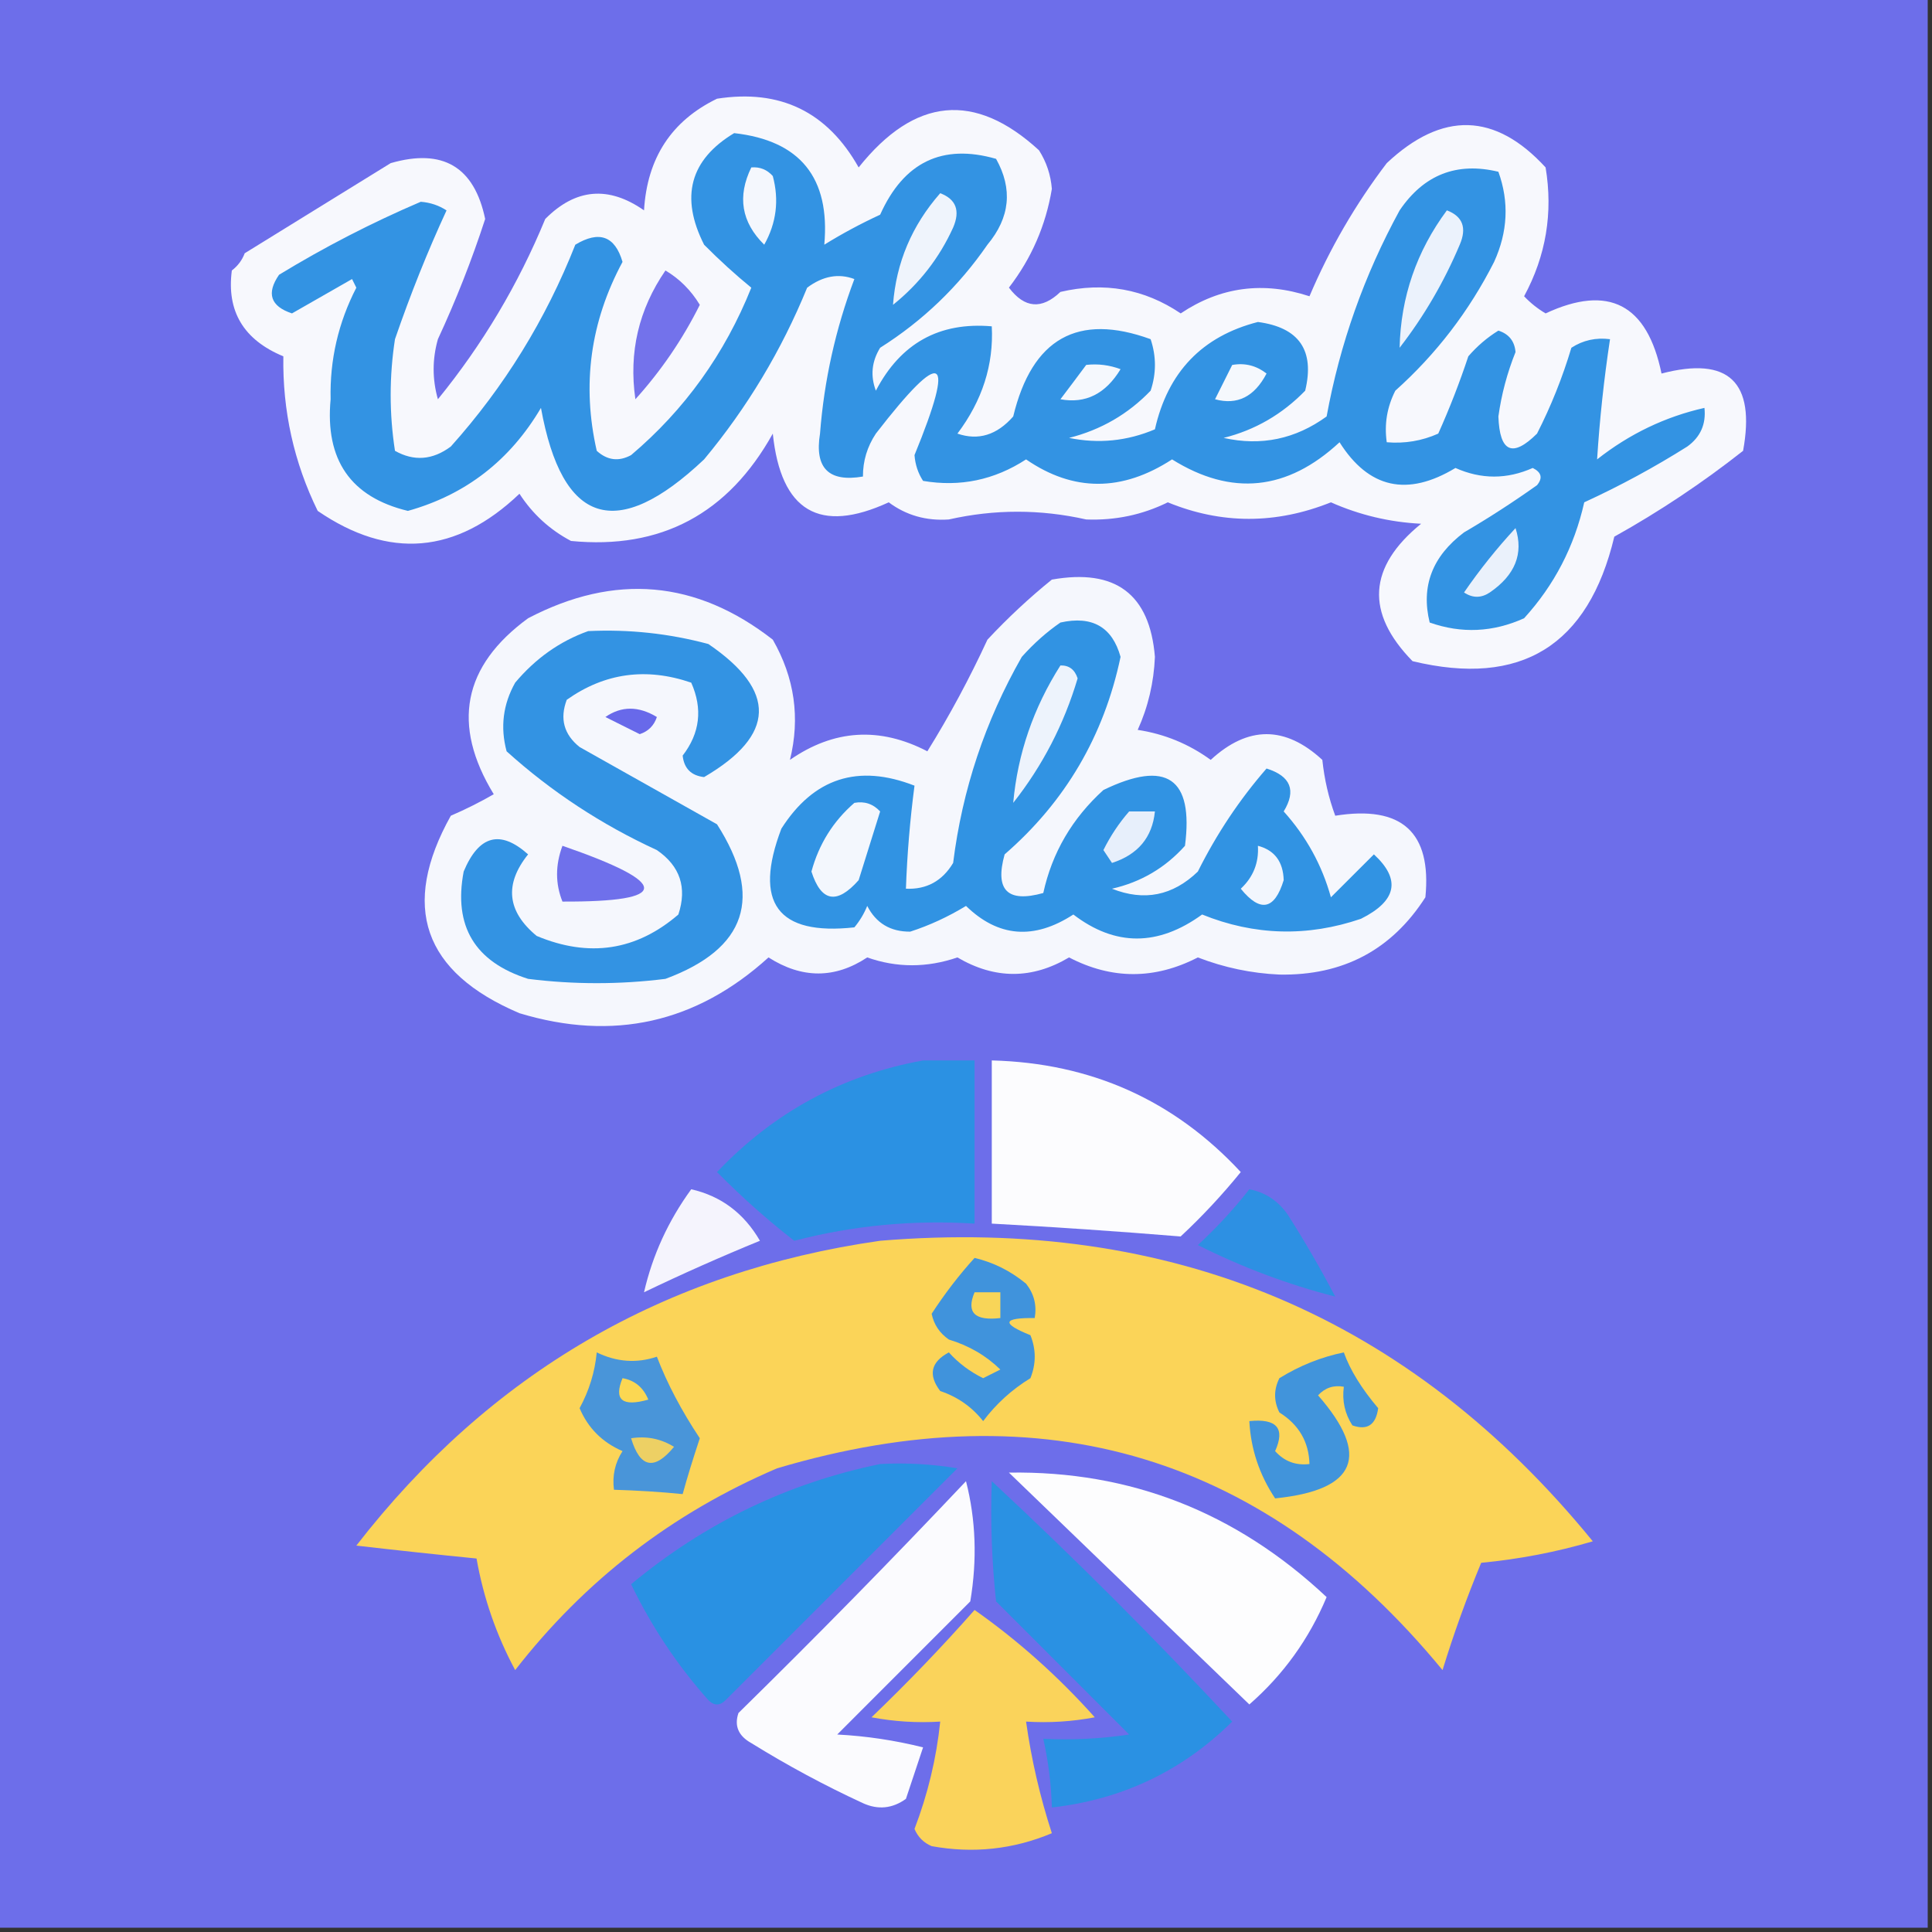
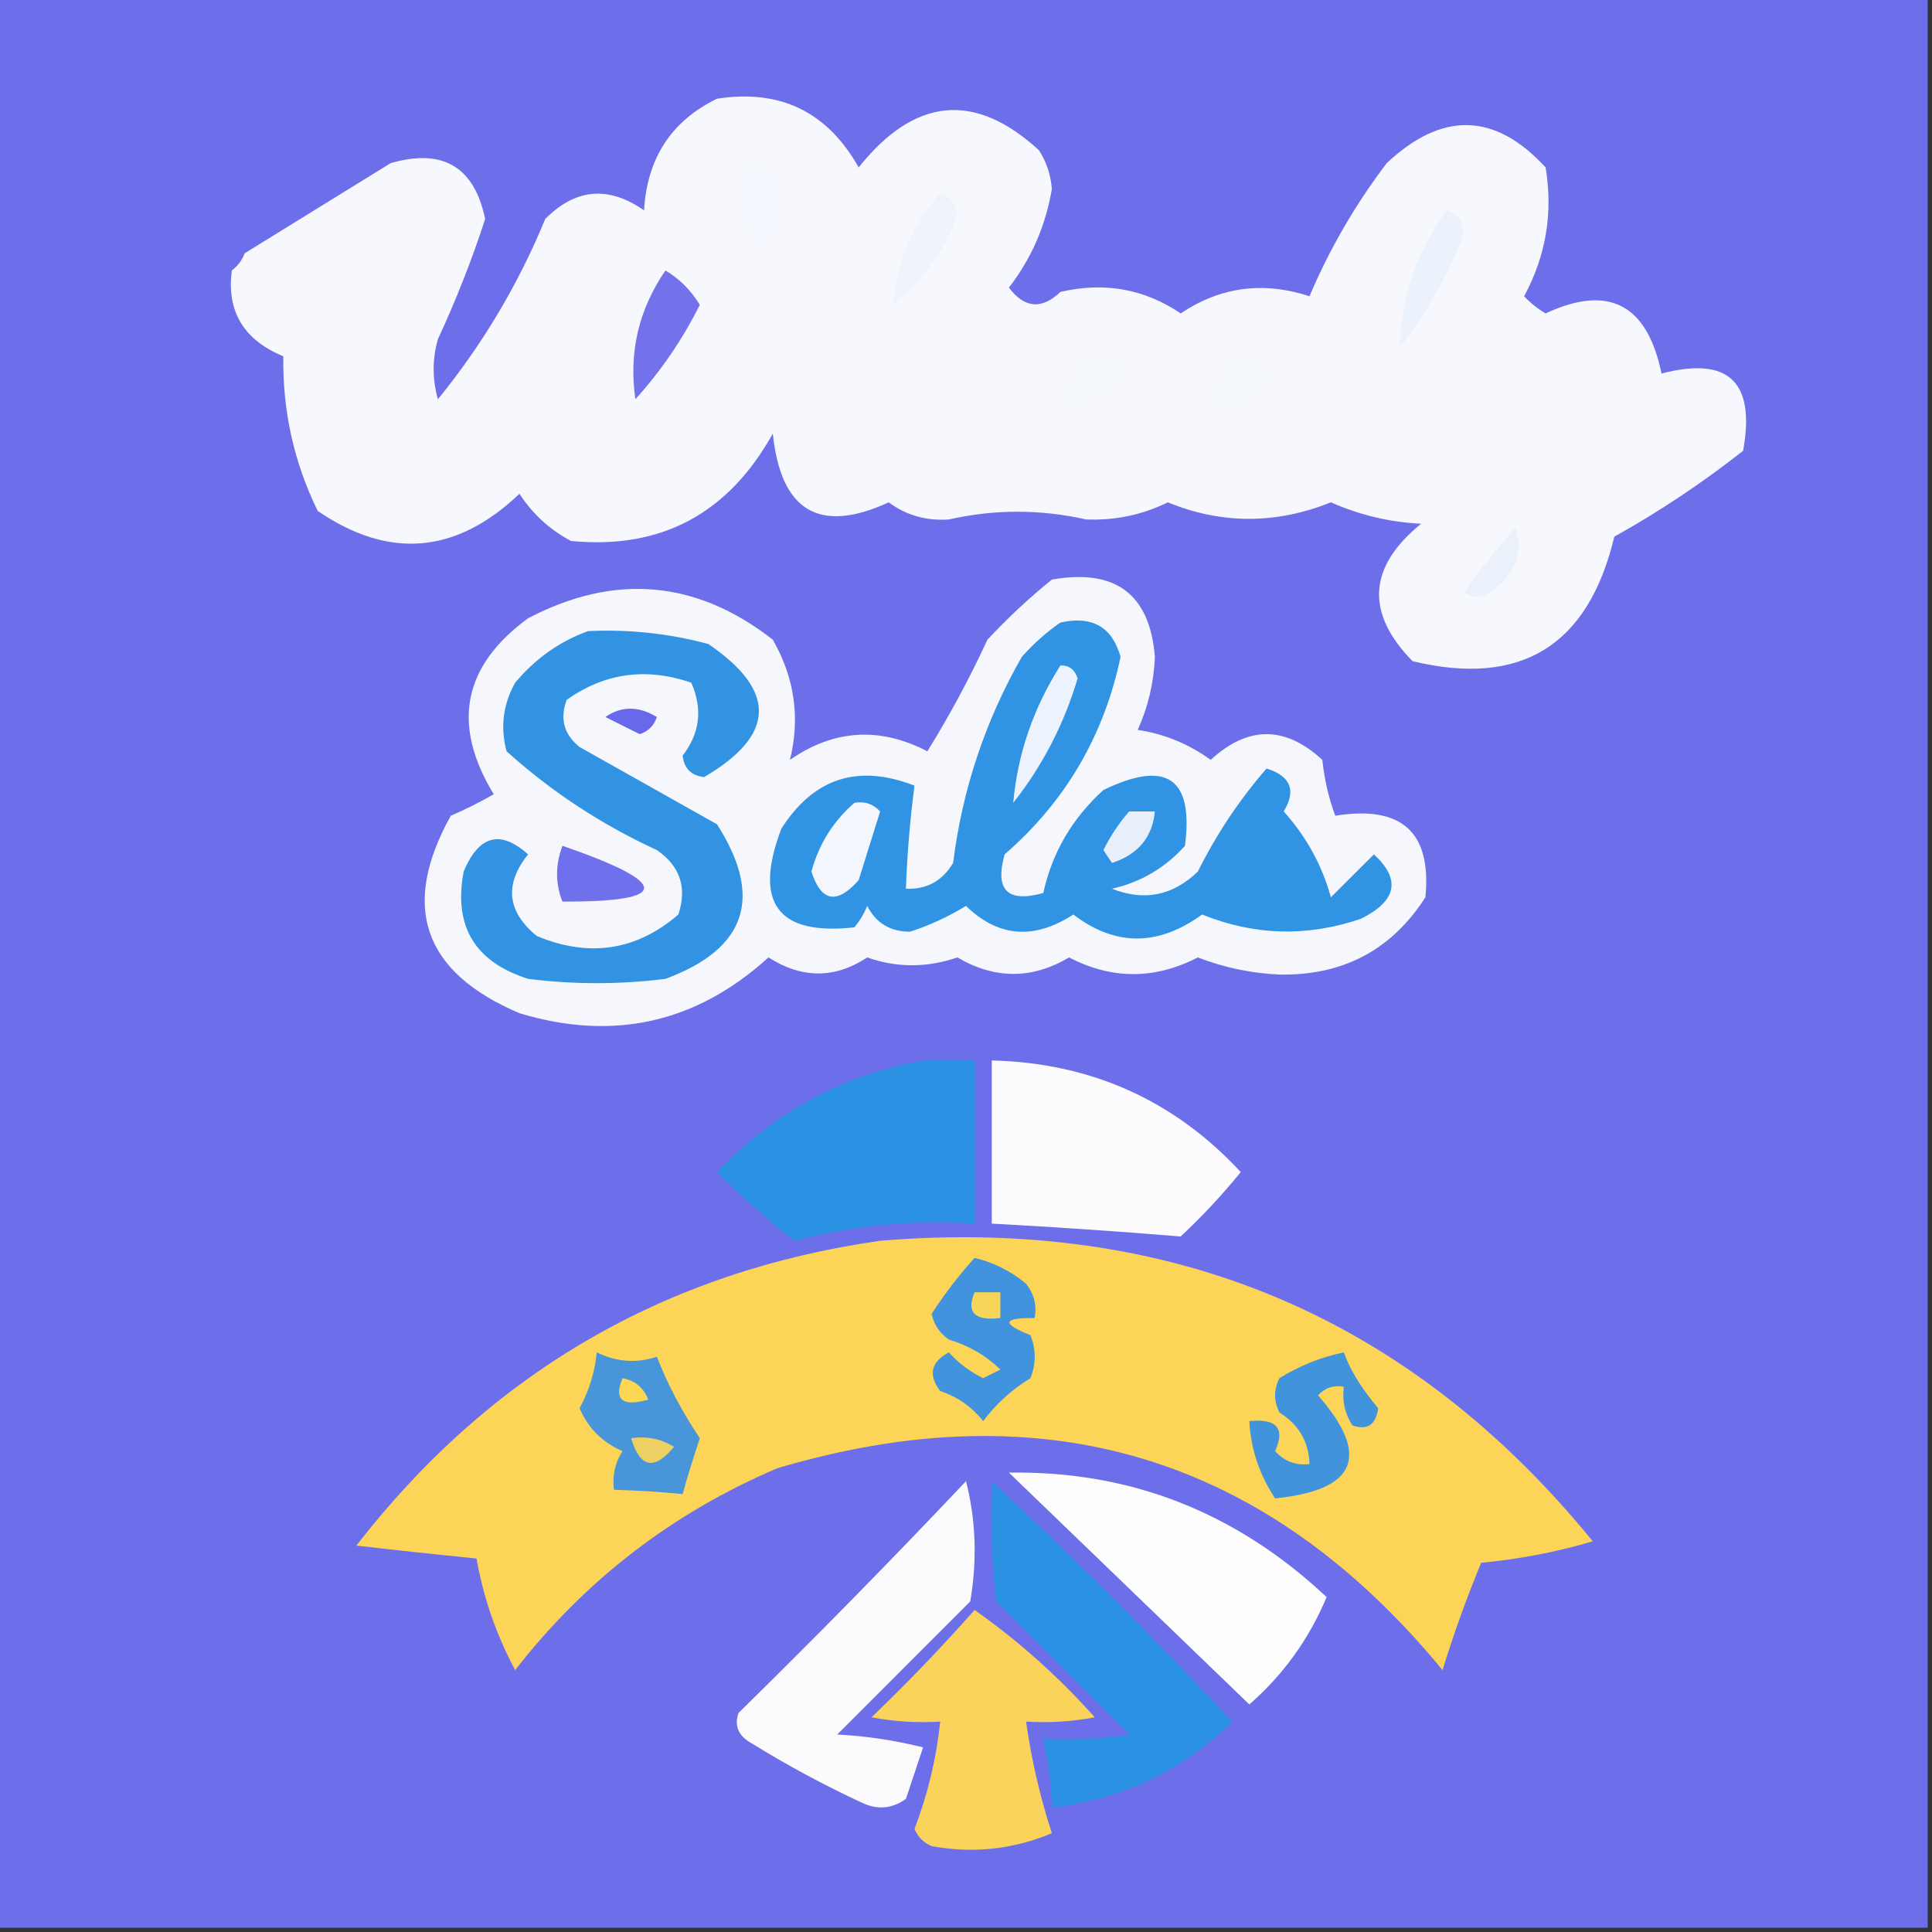
<svg xmlns="http://www.w3.org/2000/svg" width="32" height="32" viewBox="0 0 32 32" fill="none">
  <rect x="0" y="0" width="32" height="32" fill="#333333" stroke="none" />
  <g clip-path="url(#clip0_2209_552)">
    <path fill-rule="evenodd" clip-rule="evenodd" d="M-0.071 -0.071C10.596 -0.071 21.262 -0.071 31.929 -0.071C31.929 10.595 31.929 21.262 31.929 31.929C21.262 31.929 10.596 31.929 -0.071 31.929C-0.071 21.262 -0.071 10.595 -0.071 -0.071Z" fill="#6D6EEA" />
    <path fill-rule="evenodd" clip-rule="evenodd" d="M11.876 1.635C12.921 1.472 13.703 1.851 14.222 2.773C15.151 1.609 16.146 1.514 17.209 2.489C17.333 2.684 17.404 2.897 17.422 3.129C17.321 3.735 17.084 4.28 16.711 4.764C16.97 5.107 17.254 5.131 17.564 4.835C18.29 4.666 18.953 4.784 19.556 5.191C20.213 4.751 20.924 4.656 21.689 4.907C22.024 4.118 22.451 3.383 22.969 2.702C23.888 1.839 24.765 1.863 25.6 2.773C25.725 3.525 25.607 4.236 25.244 4.907C25.35 5.019 25.468 5.113 25.6 5.191C26.643 4.705 27.283 5.037 27.52 6.187C28.63 5.897 29.08 6.324 28.871 7.467C28.199 7.996 27.488 8.471 26.738 8.889C26.307 10.696 25.193 11.384 23.396 10.951C22.612 10.149 22.659 9.391 23.538 8.675C23.016 8.649 22.518 8.53 22.044 8.32C21.134 8.685 20.233 8.685 19.342 8.32C18.921 8.528 18.47 8.622 17.991 8.604C17.232 8.433 16.473 8.433 15.716 8.604C15.341 8.63 15.009 8.535 14.72 8.32C13.574 8.848 12.934 8.469 12.8 7.182C12.059 8.513 10.944 9.105 9.458 8.96C9.106 8.774 8.821 8.513 8.604 8.178C7.558 9.176 6.444 9.271 5.262 8.462C4.868 7.658 4.679 6.804 4.693 5.902C4.035 5.629 3.751 5.155 3.84 4.48C3.938 4.405 4.01 4.31 4.053 4.195C4.859 3.698 5.665 3.2 6.471 2.702C7.333 2.453 7.855 2.761 8.036 3.627C7.816 4.303 7.555 4.967 7.253 5.618C7.159 5.95 7.159 6.281 7.253 6.613C7.991 5.707 8.584 4.712 9.031 3.627C9.533 3.121 10.078 3.073 10.667 3.484C10.719 2.617 11.122 2.001 11.876 1.635Z" fill="#F7F8FD" />
-     <path fill-rule="evenodd" clip-rule="evenodd" d="M12.16 2.205C13.254 2.328 13.752 2.944 13.653 4.053C13.95 3.869 14.258 3.704 14.578 3.556C14.969 2.684 15.609 2.376 16.498 2.631C16.777 3.129 16.73 3.603 16.355 4.053C15.878 4.744 15.286 5.313 14.578 5.76C14.438 5.987 14.414 6.224 14.507 6.471C14.917 5.686 15.557 5.33 16.427 5.405C16.46 6.042 16.27 6.634 15.858 7.182C16.204 7.301 16.512 7.206 16.782 6.898C17.094 5.605 17.852 5.179 19.058 5.618C19.153 5.902 19.153 6.187 19.058 6.471C18.684 6.86 18.234 7.12 17.707 7.253C18.194 7.353 18.668 7.306 19.129 7.111C19.343 6.162 19.912 5.57 20.835 5.333C21.518 5.424 21.779 5.803 21.618 6.471C21.238 6.862 20.788 7.123 20.267 7.253C20.887 7.392 21.456 7.273 21.973 6.898C22.193 5.695 22.596 4.557 23.182 3.485C23.583 2.893 24.129 2.679 24.818 2.845C24.998 3.344 24.974 3.841 24.747 4.338C24.333 5.154 23.788 5.865 23.111 6.471C22.974 6.741 22.926 7.025 22.969 7.325C23.266 7.35 23.551 7.303 23.822 7.182C24.009 6.765 24.175 6.339 24.32 5.902C24.465 5.734 24.631 5.591 24.818 5.476C24.991 5.531 25.086 5.649 25.102 5.831C24.964 6.176 24.869 6.531 24.818 6.898C24.839 7.49 25.052 7.585 25.458 7.182C25.691 6.725 25.88 6.251 26.027 5.76C26.22 5.635 26.433 5.588 26.667 5.618C26.566 6.284 26.495 6.948 26.453 7.609C26.99 7.186 27.583 6.902 28.231 6.756C28.26 7.025 28.165 7.238 27.947 7.396C27.401 7.74 26.832 8.048 26.24 8.32C26.076 9.051 25.744 9.691 25.244 10.24C24.729 10.473 24.207 10.497 23.68 10.311C23.533 9.712 23.723 9.214 24.249 8.818C24.664 8.575 25.067 8.314 25.458 8.036C25.556 7.917 25.532 7.823 25.387 7.751C24.96 7.941 24.533 7.941 24.107 7.751C23.31 8.232 22.67 8.09 22.187 7.325C21.322 8.129 20.398 8.224 19.413 7.609C18.584 8.148 17.778 8.148 16.995 7.609C16.469 7.951 15.9 8.069 15.289 7.965C15.206 7.838 15.159 7.695 15.147 7.538C15.835 5.859 15.622 5.741 14.507 7.182C14.363 7.399 14.292 7.636 14.293 7.893C13.726 7.99 13.489 7.753 13.582 7.182C13.65 6.301 13.84 5.447 14.151 4.622C13.89 4.524 13.629 4.571 13.369 4.765C12.945 5.802 12.376 6.751 11.662 7.609C10.212 8.979 9.311 8.695 8.96 6.756C8.447 7.626 7.712 8.195 6.756 8.462C5.809 8.234 5.382 7.617 5.476 6.613C5.461 5.959 5.604 5.343 5.902 4.765C5.878 4.717 5.855 4.67 5.831 4.622C5.497 4.813 5.165 5.003 4.836 5.191C4.48 5.073 4.409 4.859 4.622 4.551C5.379 4.09 6.162 3.687 6.969 3.342C7.126 3.354 7.269 3.402 7.396 3.485C7.084 4.16 6.799 4.871 6.542 5.618C6.447 6.234 6.447 6.851 6.542 7.467C6.856 7.644 7.165 7.621 7.467 7.396C8.352 6.408 9.039 5.294 9.529 4.053C9.925 3.814 10.186 3.909 10.311 4.338C9.777 5.331 9.635 6.374 9.884 7.467C10.058 7.625 10.248 7.649 10.453 7.538C11.34 6.787 12.004 5.863 12.444 4.765C12.176 4.546 11.915 4.308 11.662 4.053C11.262 3.263 11.428 2.646 12.16 2.205Z" fill="#3393E3" />
    <path fill-rule="evenodd" clip-rule="evenodd" d="M12.444 2.773C12.586 2.761 12.705 2.809 12.8 2.916C12.907 3.314 12.86 3.694 12.658 4.053C12.28 3.681 12.209 3.254 12.444 2.773Z" fill="#F4F7FD" />
    <path fill-rule="evenodd" clip-rule="evenodd" d="M15.573 3.2C15.836 3.3 15.907 3.49 15.787 3.769C15.558 4.273 15.226 4.7 14.791 5.049C14.843 4.35 15.104 3.734 15.573 3.2Z" fill="#EFF4FC" />
    <path fill-rule="evenodd" clip-rule="evenodd" d="M23.965 3.484C24.227 3.584 24.298 3.774 24.178 4.053C23.918 4.669 23.586 5.238 23.182 5.76C23.201 4.921 23.462 4.163 23.965 3.484Z" fill="#EBF2FC" />
    <path fill-rule="evenodd" clip-rule="evenodd" d="M11.022 4.48C11.256 4.619 11.446 4.809 11.591 5.049C11.306 5.62 10.95 6.141 10.524 6.613C10.412 5.837 10.578 5.126 11.022 4.48Z" fill="#7372EB" />
    <path fill-rule="evenodd" clip-rule="evenodd" d="M17.991 6.044C18.186 6.022 18.376 6.046 18.56 6.115C18.312 6.524 17.98 6.69 17.564 6.613C17.71 6.421 17.852 6.231 17.991 6.044Z" fill="#F5F8FD" />
    <path fill-rule="evenodd" clip-rule="evenodd" d="M20.409 6.045C20.619 6.007 20.809 6.055 20.978 6.187C20.777 6.572 20.492 6.714 20.125 6.613C20.221 6.42 20.316 6.23 20.409 6.045Z" fill="#F5F8FD" />
    <path fill-rule="evenodd" clip-rule="evenodd" d="M25.102 8.747C25.238 9.169 25.096 9.525 24.676 9.813C24.533 9.908 24.391 9.908 24.249 9.813C24.51 9.434 24.794 9.079 25.102 8.747Z" fill="#EAF1FB" />
    <path fill-rule="evenodd" clip-rule="evenodd" d="M17.422 9.6C18.476 9.413 19.044 9.84 19.129 10.88C19.111 11.305 19.017 11.708 18.844 12.089C19.289 12.157 19.692 12.323 20.053 12.586C20.67 12.018 21.286 12.018 21.902 12.586C21.936 12.909 22.007 13.217 22.116 13.511C23.218 13.334 23.715 13.784 23.609 14.862C23.05 15.734 22.244 16.161 21.191 16.142C20.725 16.121 20.275 16.026 19.84 15.858C19.126 16.226 18.415 16.226 17.707 15.858C17.094 16.222 16.478 16.222 15.858 15.858C15.352 16.031 14.854 16.031 14.364 15.858C13.829 16.212 13.284 16.212 12.729 15.858C11.532 16.944 10.157 17.252 8.604 16.782C7.008 16.104 6.629 15.013 7.467 13.511C7.711 13.406 7.948 13.287 8.178 13.155C7.476 12.004 7.665 11.032 8.747 10.24C10.183 9.49 11.534 9.608 12.8 10.595C13.161 11.226 13.256 11.89 13.084 12.586C13.812 12.081 14.57 12.034 15.36 12.444C15.726 11.855 16.058 11.238 16.355 10.595C16.696 10.23 17.052 9.899 17.422 9.6Z" fill="#F5F7FD" />
    <path fill-rule="evenodd" clip-rule="evenodd" d="M17.564 10.311C18.09 10.194 18.422 10.384 18.56 10.88C18.285 12.188 17.645 13.279 16.64 14.151C16.474 14.744 16.687 14.957 17.28 14.791C17.426 14.124 17.758 13.555 18.276 13.085C19.322 12.578 19.772 12.886 19.627 14.009C19.3 14.374 18.897 14.611 18.418 14.72C18.95 14.931 19.424 14.837 19.84 14.436C20.151 13.812 20.53 13.244 20.978 12.729C21.379 12.855 21.474 13.092 21.262 13.44C21.636 13.856 21.897 14.33 22.044 14.862C22.282 14.625 22.518 14.388 22.756 14.151C23.207 14.566 23.136 14.921 22.542 15.218C21.654 15.521 20.776 15.497 19.911 15.147C19.181 15.677 18.47 15.677 17.778 15.147C17.126 15.571 16.534 15.524 16 15.005C15.704 15.185 15.395 15.328 15.076 15.431C14.748 15.433 14.511 15.291 14.364 15.005C14.311 15.135 14.24 15.253 14.151 15.36C12.878 15.499 12.475 14.954 12.942 13.725C13.477 12.886 14.212 12.648 15.147 13.013C15.073 13.579 15.025 14.148 15.005 14.72C15.346 14.735 15.607 14.593 15.787 14.293C15.938 13.08 16.318 11.942 16.924 10.88C17.123 10.657 17.337 10.467 17.564 10.311Z" fill="#3193E3" />
    <path fill-rule="evenodd" clip-rule="evenodd" d="M9.742 10.453C10.418 10.421 11.081 10.492 11.733 10.667C12.872 11.443 12.848 12.178 11.662 12.871C11.449 12.847 11.33 12.729 11.307 12.515C11.594 12.143 11.641 11.74 11.449 11.307C10.702 11.051 10.015 11.146 9.387 11.591C9.269 11.904 9.34 12.165 9.6 12.373C10.358 12.8 11.117 13.227 11.876 13.653C12.649 14.862 12.365 15.715 11.022 16.213C10.264 16.308 9.505 16.308 8.747 16.213C7.864 15.932 7.508 15.34 7.68 14.435C7.931 13.834 8.286 13.739 8.747 14.151C8.35 14.646 8.398 15.096 8.889 15.502C9.756 15.865 10.539 15.747 11.236 15.147C11.383 14.701 11.265 14.345 10.88 14.08C9.96 13.657 9.13 13.111 8.391 12.444C8.284 12.046 8.331 11.666 8.533 11.307C8.87 10.906 9.272 10.621 9.742 10.453Z" fill="#3393E3" />
    <path fill-rule="evenodd" clip-rule="evenodd" d="M17.564 11.022C17.706 11.018 17.801 11.089 17.849 11.236C17.624 11.994 17.268 12.682 16.782 13.298C16.856 12.483 17.117 11.725 17.564 11.022Z" fill="#EDF3FC" />
    <path fill-rule="evenodd" clip-rule="evenodd" d="M10.027 11.876C10.292 11.692 10.576 11.692 10.88 11.876C10.833 12.018 10.738 12.113 10.596 12.16C10.402 12.063 10.213 11.969 10.027 11.876Z" fill="#6869EA" />
    <path fill-rule="evenodd" clip-rule="evenodd" d="M14.151 13.298C14.318 13.267 14.46 13.314 14.578 13.44C14.46 13.819 14.341 14.198 14.222 14.578C13.862 14.986 13.601 14.939 13.44 14.436C13.563 13.982 13.8 13.602 14.151 13.298Z" fill="#F3F7FD" />
    <path fill-rule="evenodd" clip-rule="evenodd" d="M18.702 13.44C18.845 13.44 18.987 13.44 19.129 13.44C19.086 13.869 18.849 14.154 18.418 14.293C18.37 14.222 18.323 14.151 18.276 14.08C18.392 13.846 18.534 13.633 18.702 13.44Z" fill="#E7EFFB" />
-     <path fill-rule="evenodd" clip-rule="evenodd" d="M20.835 14.009C21.111 14.082 21.253 14.271 21.262 14.578C21.111 15.071 20.874 15.118 20.551 14.72C20.757 14.528 20.852 14.291 20.835 14.009Z" fill="#F2F6FD" />
    <path fill-rule="evenodd" clip-rule="evenodd" d="M9.316 14.009C11.118 14.632 11.118 14.94 9.316 14.933C9.197 14.637 9.197 14.329 9.316 14.009Z" fill="#6F70EB" />
    <path fill-rule="evenodd" clip-rule="evenodd" d="M16.427 17.564C18.071 17.606 19.446 18.222 20.551 19.413C20.245 19.79 19.913 20.146 19.555 20.48C18.518 20.395 17.475 20.323 16.427 20.267C16.427 19.366 16.427 18.465 16.427 17.564Z" fill="#FCFCFE" />
    <path fill-rule="evenodd" clip-rule="evenodd" d="M15.289 17.564C15.573 17.564 15.858 17.564 16.142 17.564C16.142 18.465 16.142 19.366 16.142 20.267C15.128 20.203 14.133 20.297 13.155 20.551C12.714 20.208 12.287 19.829 11.876 19.413C12.817 18.422 13.955 17.806 15.289 17.564Z" fill="#2B91E3" />
-     <path fill-rule="evenodd" clip-rule="evenodd" d="M11.449 19.698C11.942 19.81 12.322 20.094 12.587 20.551C11.937 20.817 11.297 21.101 10.667 21.404C10.808 20.789 11.069 20.22 11.449 19.698Z" fill="#F5F4FD" />
-     <path fill-rule="evenodd" clip-rule="evenodd" d="M20.693 19.698C20.959 19.749 21.173 19.891 21.333 20.124C21.612 20.563 21.873 21.014 22.116 21.476C21.337 21.277 20.579 20.993 19.84 20.622C20.154 20.332 20.438 20.024 20.693 19.698Z" fill="#2D90E3" />
    <path fill-rule="evenodd" clip-rule="evenodd" d="M14.578 20.551C19.413 20.15 23.348 21.809 26.382 25.529C25.778 25.707 25.162 25.825 24.533 25.885C24.293 26.464 24.079 27.056 23.893 27.662C20.974 24.117 17.3 23.003 12.871 24.32C11.134 25.062 9.688 26.176 8.533 27.662C8.222 27.083 8.008 26.467 7.893 25.814C7.23 25.748 6.567 25.677 5.902 25.6C8.117 22.744 11.008 21.061 14.578 20.551Z" fill="#FBD458" />
    <path fill-rule="evenodd" clip-rule="evenodd" d="M16.142 20.835C16.455 20.909 16.739 21.051 16.995 21.262C17.128 21.431 17.175 21.621 17.138 21.831C16.605 21.825 16.582 21.92 17.067 22.115C17.162 22.352 17.162 22.59 17.067 22.827C16.76 23.015 16.499 23.252 16.284 23.538C16.097 23.302 15.86 23.136 15.573 23.04C15.37 22.773 15.417 22.559 15.716 22.4C15.876 22.578 16.066 22.72 16.284 22.827C16.379 22.779 16.474 22.732 16.569 22.684C16.334 22.454 16.049 22.288 15.716 22.187C15.563 22.081 15.468 21.939 15.431 21.76C15.65 21.424 15.887 21.116 16.142 20.835Z" fill="#4093DC" />
    <path fill-rule="evenodd" clip-rule="evenodd" d="M16.142 21.404C16.284 21.404 16.427 21.404 16.569 21.404C16.569 21.547 16.569 21.689 16.569 21.831C16.143 21.881 16.001 21.739 16.142 21.404Z" fill="#F8D558" />
    <path fill-rule="evenodd" clip-rule="evenodd" d="M9.884 22.4C10.214 22.56 10.546 22.584 10.88 22.471C11.049 22.913 11.286 23.363 11.591 23.822C11.476 24.169 11.381 24.477 11.307 24.747C10.94 24.71 10.56 24.687 10.169 24.675C10.139 24.442 10.186 24.228 10.311 24.035C9.977 23.891 9.74 23.654 9.6 23.324C9.758 23.033 9.853 22.725 9.884 22.4Z" fill="#4995D9" />
    <path fill-rule="evenodd" clip-rule="evenodd" d="M10.311 22.827C10.513 22.862 10.656 22.981 10.738 23.182C10.305 23.305 10.163 23.186 10.311 22.827Z" fill="#FBD752" />
    <path fill-rule="evenodd" clip-rule="evenodd" d="M10.453 23.822C10.708 23.782 10.945 23.829 11.164 23.964C10.838 24.361 10.601 24.314 10.453 23.822Z" fill="#EDD064" />
    <path fill-rule="evenodd" clip-rule="evenodd" d="M22.258 22.4C22.361 22.69 22.551 22.998 22.827 23.324C22.789 23.601 22.647 23.696 22.4 23.609C22.275 23.416 22.227 23.203 22.258 22.969C22.091 22.938 21.948 22.985 21.831 23.111C22.706 24.113 22.469 24.681 21.12 24.818C20.859 24.426 20.717 24 20.693 23.538C21.148 23.492 21.29 23.657 21.12 24.035C21.271 24.204 21.461 24.276 21.689 24.249C21.679 23.881 21.513 23.597 21.191 23.395C21.096 23.206 21.096 23.016 21.191 22.827C21.529 22.618 21.885 22.476 22.258 22.4Z" fill="#4194DB" />
    <path fill-rule="evenodd" clip-rule="evenodd" d="M16.711 24.391C18.72 24.359 20.474 25.046 21.973 26.453C21.682 27.147 21.255 27.74 20.693 28.231C19.363 26.948 18.036 25.668 16.711 24.391Z" fill="#FDFDFE" />
-     <path fill-rule="evenodd" clip-rule="evenodd" d="M14.578 24.249C15.007 24.226 15.434 24.249 15.858 24.32C14.578 25.6 13.298 26.88 12.018 28.16C11.923 28.255 11.828 28.255 11.733 28.16C11.218 27.581 10.792 26.941 10.453 26.24C11.671 25.228 13.046 24.564 14.578 24.249Z" fill="#2991E3" />
    <path fill-rule="evenodd" clip-rule="evenodd" d="M16 24.533C16.163 25.171 16.187 25.834 16.071 26.524C15.336 27.259 14.601 27.994 13.867 28.729C14.348 28.754 14.822 28.825 15.289 28.942C15.194 29.227 15.099 29.511 15.005 29.795C14.781 29.956 14.543 29.98 14.293 29.866C13.654 29.571 13.038 29.239 12.444 28.871C12.23 28.752 12.159 28.586 12.231 28.373C13.516 27.112 14.773 25.832 16 24.533Z" fill="#FBFBFE" />
    <path fill-rule="evenodd" clip-rule="evenodd" d="M16.427 24.533C17.799 25.81 19.126 27.138 20.409 28.515C19.584 29.331 18.589 29.805 17.422 29.938C17.412 29.553 17.364 29.174 17.28 28.8C17.756 28.823 18.23 28.8 18.702 28.729C17.967 27.994 17.233 27.259 16.498 26.524C16.427 25.862 16.403 25.199 16.427 24.533Z" fill="#2A91E3" />
    <path fill-rule="evenodd" clip-rule="evenodd" d="M16.142 26.666C16.864 27.174 17.527 27.766 18.133 28.444C17.757 28.515 17.378 28.539 16.995 28.515C17.083 29.144 17.226 29.76 17.422 30.364C16.782 30.632 16.119 30.703 15.431 30.578C15.299 30.522 15.204 30.428 15.147 30.293C15.367 29.718 15.51 29.125 15.573 28.515C15.191 28.539 14.812 28.515 14.435 28.444C15.033 27.87 15.602 27.278 16.142 26.666Z" fill="#FAD35B" />
  </g>
  <defs>
    <clipPath id="clip0_2209_552">
      <rect width="32" height="32" fill="white" />
    </clipPath>
  </defs>
</svg>